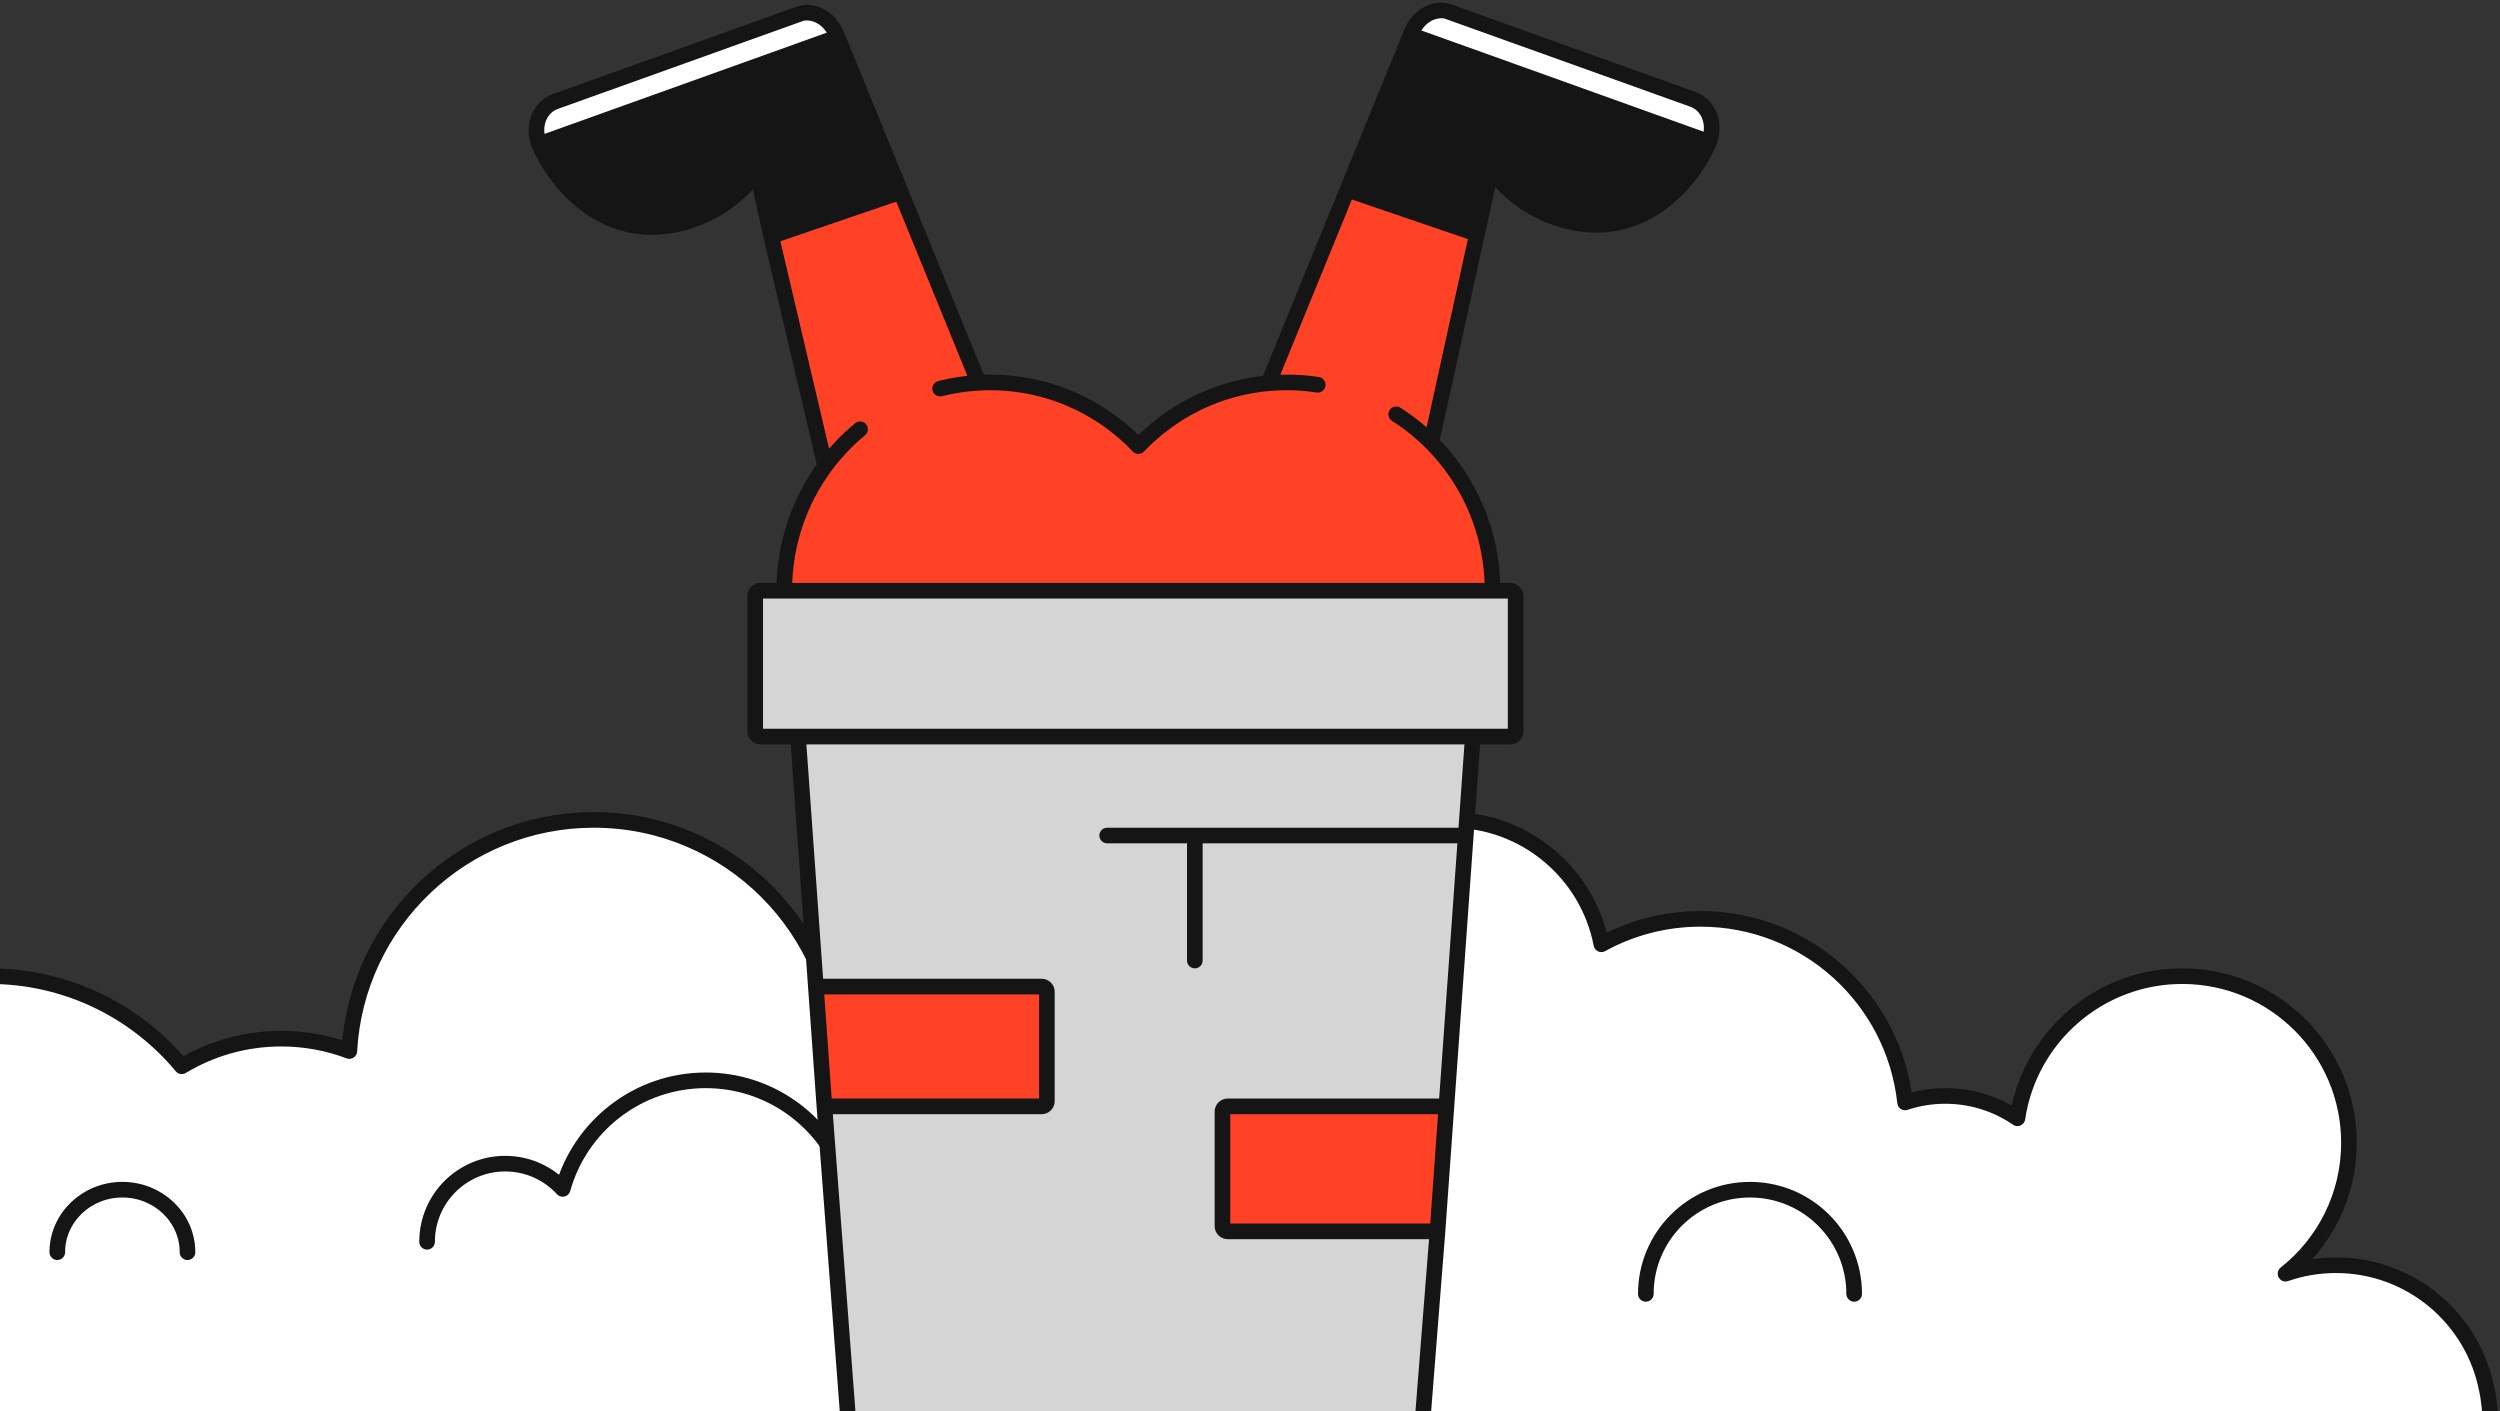
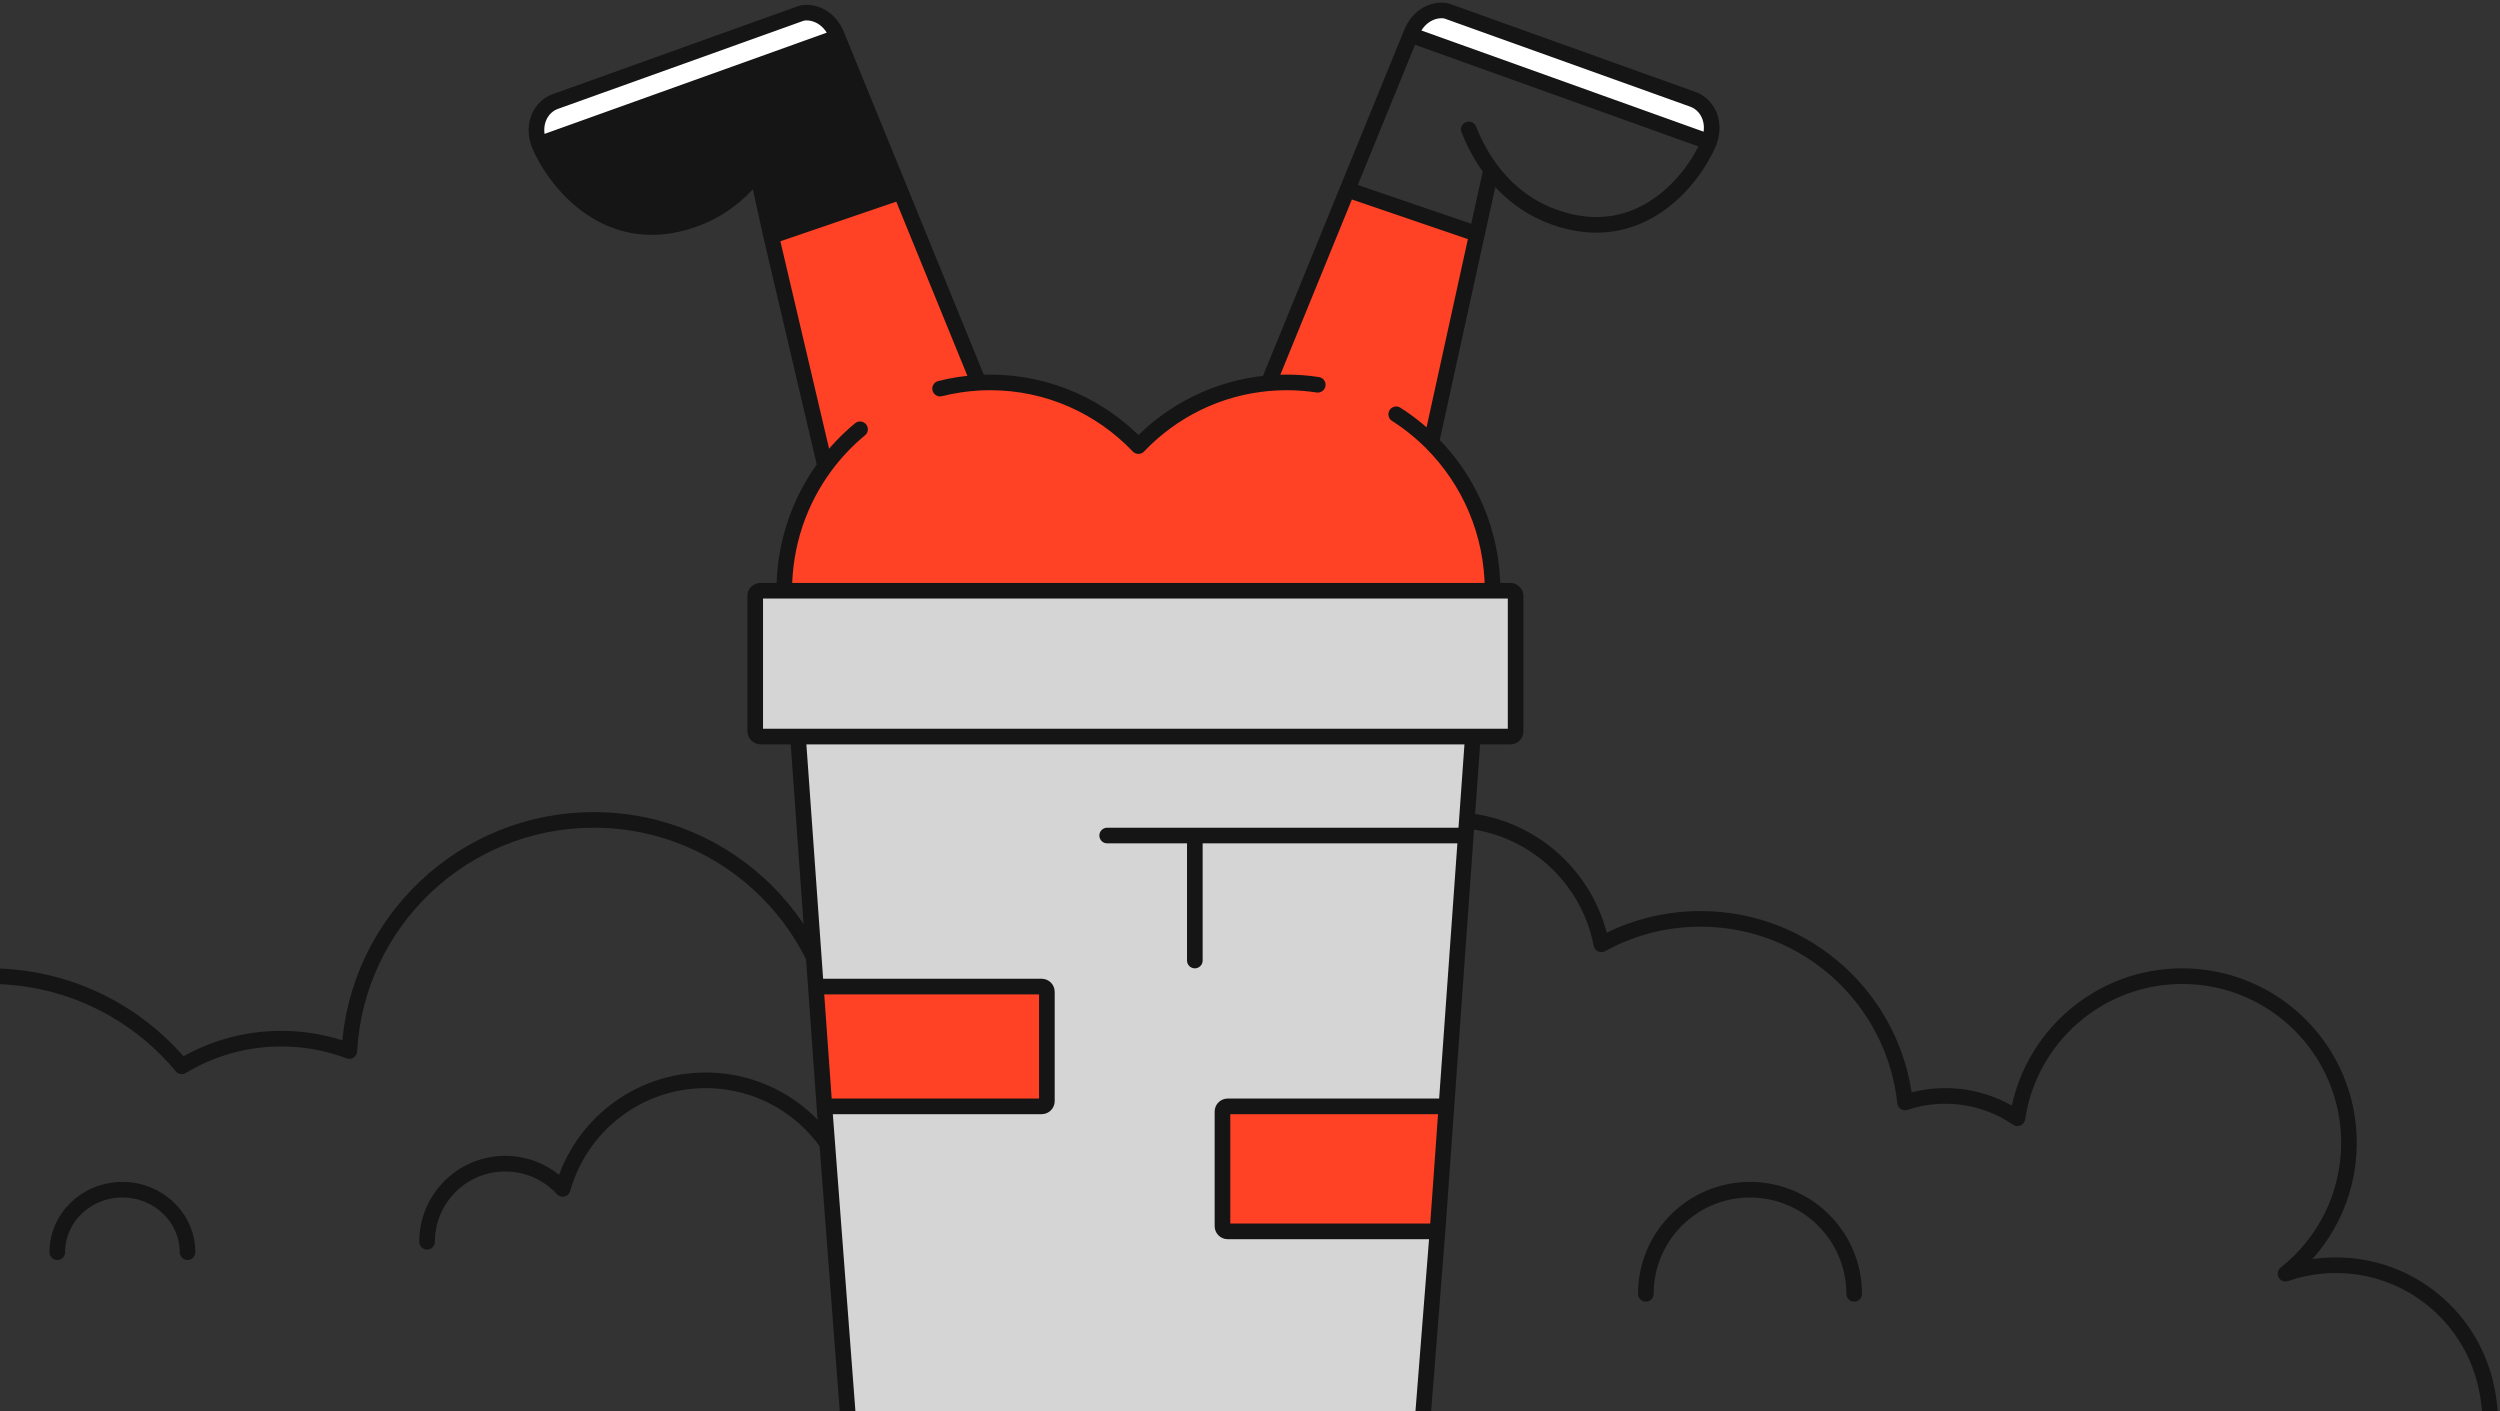
<svg xmlns="http://www.w3.org/2000/svg" width="480" height="271" viewBox="0 0 480 271" fill="none">
  <rect x="0" y="0" width="480" height="271" fill="#333333" stroke="none" />
  <g clip-path="url(#clip0_225_681)">
    <path d="M190.122 153.422C201.295 153.422 211.387 148.734 218.578 141.197C225.77 148.734 235.861 153.422 247.035 153.422C268.874 153.422 286.578 135.514 286.578 113.422C286.578 102.274 282.07 92.192 274.797 84.938L283.586 44.922L258.708 36.422L243.541 73.576C233.767 74.442 225.012 78.904 218.578 85.648C211.387 78.11 201.295 73.422 190.122 73.422C189.375 73.422 188.634 73.443 187.898 73.484L172.941 36.844L148.063 45.344L158.43 89.495C153.498 96.168 150.578 104.45 150.578 113.422C150.578 135.514 168.282 153.422 190.122 153.422Z" fill="#FF4225" />
    <path d="M270.84 6.702L328.15 27.258C329.632 23.124 327.578 19.984 325.072 19.085L277.941 2.179C276.375 1.618 272.5 2.18 270.84 6.702Z" fill="white" />
    <path d="M103.499 27.68L160.809 7.124C159.149 2.602 155.274 2.04 153.708 2.602L106.577 19.508C104.071 20.406 102.017 23.547 103.499 27.68Z" fill="white" />
    <path d="M160.809 7.124L103.499 27.68C106.467 34.804 116.7 48.041 133.24 42.108C138.905 40.077 142.762 36.492 145.356 33.023L148.063 45.344L172.941 36.844L160.809 7.124Z" fill="#151515" />
-     <path d="M328.15 27.258L270.84 6.702L258.708 36.422L283.586 44.922L286.292 32.6C288.887 36.07 292.744 39.654 298.409 41.686C314.948 47.619 325.182 34.382 328.15 27.258Z" fill="#151515" />
    <path d="M268.072 79.546C270.505 81.096 272.759 82.906 274.797 84.938M253.008 73.876C251.06 73.577 249.065 73.422 247.035 73.422C245.857 73.422 244.692 73.474 243.541 73.576M270.84 6.702L328.15 27.258M270.84 6.702C272.5 2.18 276.375 1.618 277.941 2.179L325.072 19.085C327.578 19.984 329.632 23.124 328.15 27.258M270.84 6.702L258.708 36.422M328.15 27.258C325.182 34.382 314.948 47.619 298.409 41.686C292.744 39.654 288.887 36.07 286.292 32.6M286.292 32.6C284.01 29.548 282.704 26.585 282.005 24.845M286.292 32.6L283.586 44.922M258.708 36.422L283.586 44.922M258.708 36.422L243.541 73.576M283.586 44.922L274.797 84.938M243.541 73.576C233.767 74.442 225.012 78.904 218.578 85.648C211.387 78.11 201.295 73.422 190.122 73.422C189.375 73.422 188.634 73.443 187.898 73.484M274.797 84.938C282.07 92.192 286.578 102.274 286.578 113.422C286.578 135.514 268.874 153.422 247.035 153.422C235.861 153.422 225.77 148.734 218.578 141.197C211.387 148.734 201.295 153.422 190.122 153.422C168.282 153.422 150.578 135.514 150.578 113.422C150.578 104.45 153.498 96.168 158.43 89.495M160.809 7.124L103.499 27.68M160.809 7.124C159.149 2.602 155.274 2.04 153.708 2.602L106.577 19.508C104.071 20.406 102.017 23.547 103.499 27.68M160.809 7.124L172.941 36.844M103.499 27.68C106.467 34.804 116.7 48.041 133.24 42.108C138.905 40.077 142.762 36.492 145.356 33.023M145.356 33.023C147.639 29.97 148.944 27.007 149.644 25.267M145.356 33.023L148.063 45.344M172.941 36.844L148.063 45.344M172.941 36.844L187.898 73.484M148.063 45.344L158.43 89.495M187.898 73.484C185.361 73.627 182.888 74.011 180.5 74.615M158.43 89.495C160.37 86.87 162.622 84.493 165.13 82.422" stroke="#151515" stroke-width="3" stroke-linecap="round" stroke-linejoin="round" />
-     <path d="M-2 284.422C-28.51 284.422 -50 261.932 -50 235.422C-50 208.913 -28.51 187.422 -2 187.422C12.835 187.422 26.098 194.152 34.903 204.725C40.478 201.359 47.013 199.422 54 199.422C58.602 199.422 63.008 200.263 67.072 201.798C68.434 177.061 88.923 157.422 114 157.422C139.957 157.422 161 178.465 161 204.422L249 186.922C249 170.63 262.208 157.422 278.5 157.422C292.871 157.422 304.841 167.698 307.465 181.303C313.111 178.192 319.599 176.422 326.5 176.422C346.877 176.422 363.65 191.852 365.773 211.666C368.202 210.859 370.8 210.422 373.5 210.422C378.638 210.422 383.406 212.004 387.345 214.707C389.625 199.269 402.929 187.422 419 187.422C436.673 187.422 451 201.749 451 219.422C451 229.611 446.239 238.687 438.82 244.547C441.852 243.494 445.109 242.922 448.5 242.922C462.871 242.922 474.841 253.198 477.465 266.803C478.121 269.343 479.038 280.022 477.465 284.422H-2Z" fill="white" />
    <path d="M11 240.422C11 233.795 16.596 228.422 23.5 228.422C30.404 228.422 36 233.795 36 240.422M82 238.422C82 230.138 88.716 223.422 97 223.422C101.367 223.422 105.298 225.289 108.04 228.267C111.384 216.245 122.412 207.422 135.5 207.422C147.532 207.422 157.823 214.879 162.003 225.422M316 248.422C316 237.377 324.954 228.422 336 228.422C347.046 228.422 356 237.377 356 248.422M161 204.422C161 178.465 139.957 157.422 114 157.422C88.923 157.422 68.434 177.061 67.072 201.798C63.008 200.263 58.602 199.422 54 199.422C47.013 199.422 40.478 201.359 34.903 204.725C26.098 194.152 12.835 187.422 -2 187.422C-28.51 187.422 -50 208.913 -50 235.422C-50 261.932 -28.51 284.422 -2 284.422H477.465C479.038 280.022 478.121 269.343 477.465 266.803C474.841 253.198 462.871 242.922 448.5 242.922C445.109 242.922 441.852 243.494 438.82 244.547C446.239 238.687 451 229.611 451 219.422C451 201.749 436.673 187.422 419 187.422C402.929 187.422 389.625 199.269 387.345 214.707C383.406 212.004 378.638 210.422 373.5 210.422C370.8 210.422 368.202 210.859 365.773 211.666C363.65 191.852 346.877 176.422 326.5 176.422C319.599 176.422 313.111 178.192 307.465 181.303C304.841 167.698 292.871 157.422 278.5 157.422C262.208 157.422 249 170.63 249 186.922L161 204.422Z" stroke="#151515" stroke-width="3" stroke-linecap="round" stroke-linejoin="round" />
-     <path d="M201 211.422V190.422C201 189.87 200.552 189.422 200 189.422H156.643L158.286 212.422H200C200.552 212.422 201 211.975 201 211.422Z" fill="#FF4225" />
+     <path d="M201 211.422V190.422C201 189.87 200.552 189.422 200 189.422H156.643L158.286 212.422C200.552 212.422 201 211.975 201 211.422Z" fill="#FF4225" />
    <path fill-rule="evenodd" clip-rule="evenodd" d="M153 138.422H283L277.714 212.422H235.714C235.162 212.422 234.714 212.87 234.714 213.422V235.422C234.714 235.975 235.162 236.422 235.714 236.422H276L273 274.422H163L158.286 212.422H200C200.552 212.422 201 211.975 201 211.422V190.422C201 189.87 200.552 189.422 200 189.422H156.643L153 138.422Z" fill="#D5D5D6" />
    <path d="M277.714 212.422H235.714C235.162 212.422 234.714 212.87 234.714 213.422V235.422C234.714 235.975 235.162 236.422 235.714 236.422H276L277.714 212.422Z" fill="#FF4225" />
    <path d="M283 138.422H153L156.643 189.422M283 138.422L276 236.422M283 138.422L277.714 212.422M277.714 212.422H235.714C235.162 212.422 234.714 212.87 234.714 213.422V235.422C234.714 235.975 235.162 236.422 235.714 236.422H276M277.714 212.422L276 236.422M276 236.422L273 274.422H163L158.286 212.422M156.643 189.422H200C200.552 189.422 201 189.87 201 190.422V211.422C201 211.975 200.552 212.422 200 212.422H158.286M156.643 189.422L158.286 212.422M281.429 160.422H231.564H229.407M229.407 160.422H212.578M229.407 160.422V184.422" stroke="#151515" stroke-width="3" stroke-linecap="round" />
    <rect x="145" y="113.422" width="146" height="28" rx="1" fill="#D5D5D6" stroke="#151515" stroke-width="3" />
  </g>
  <defs>
    <clipPath id="clip0_225_681">
      <rect width="480" height="271" fill="white" />
    </clipPath>
  </defs>
</svg>